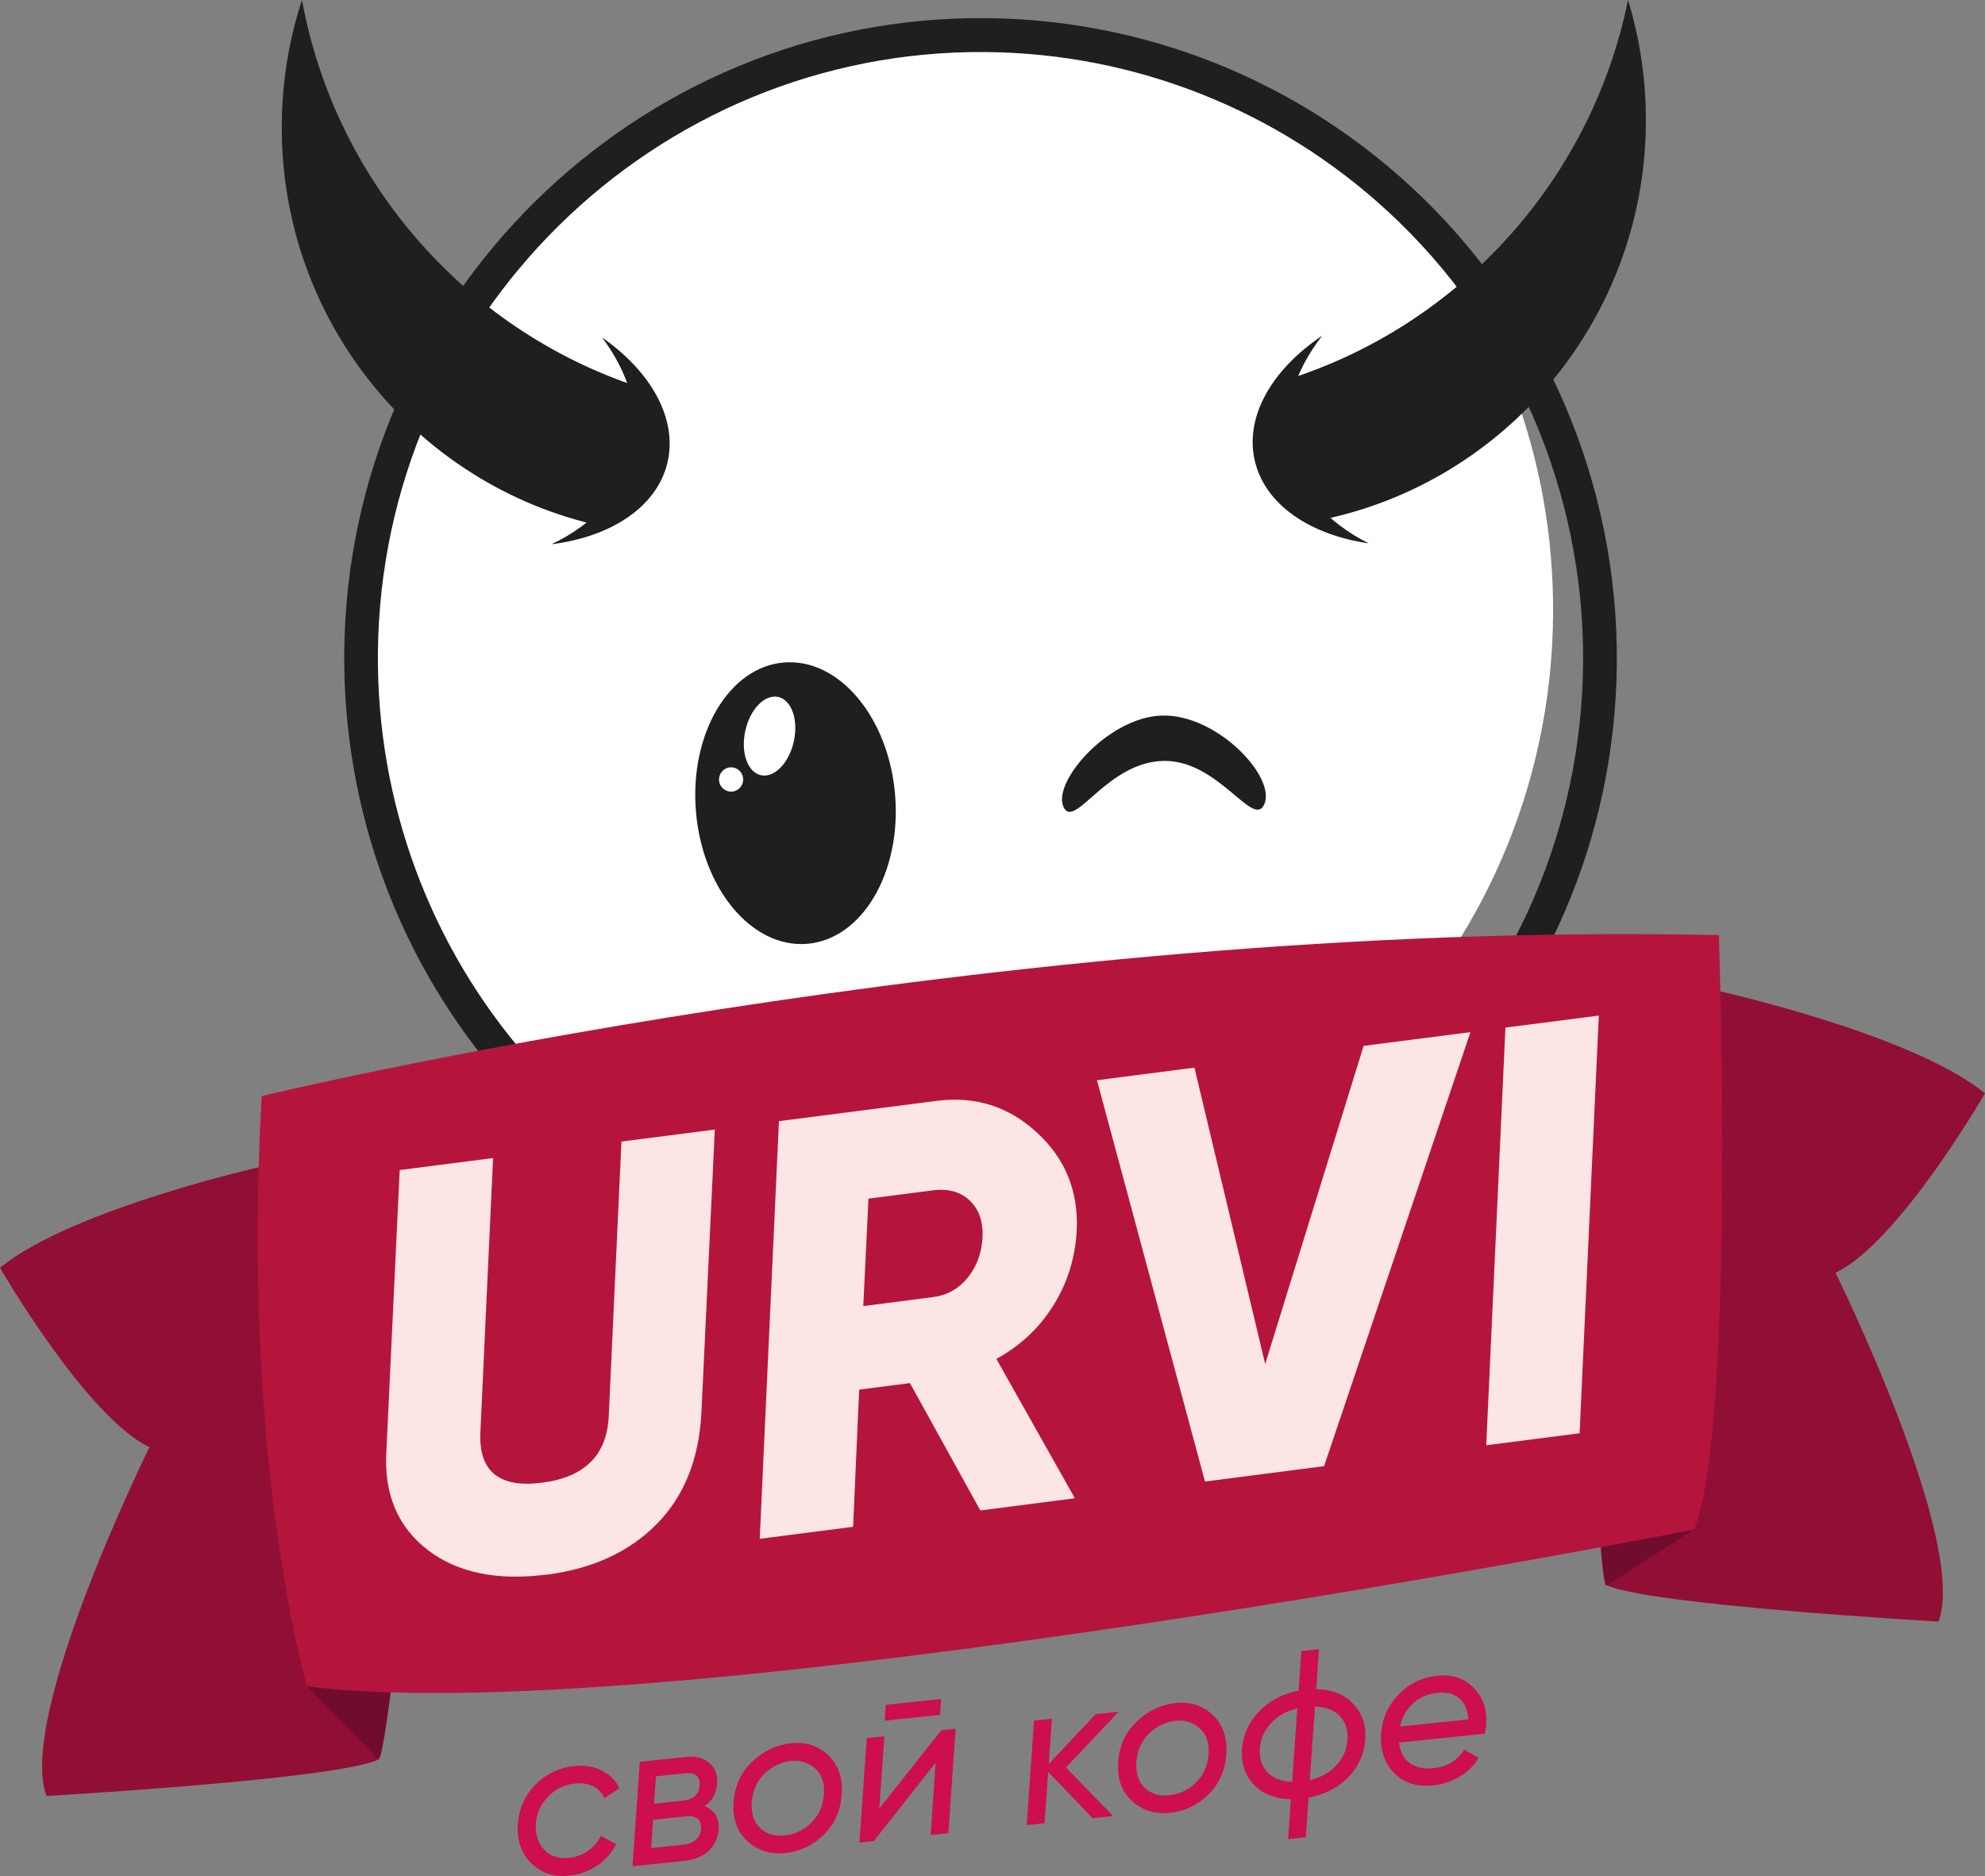
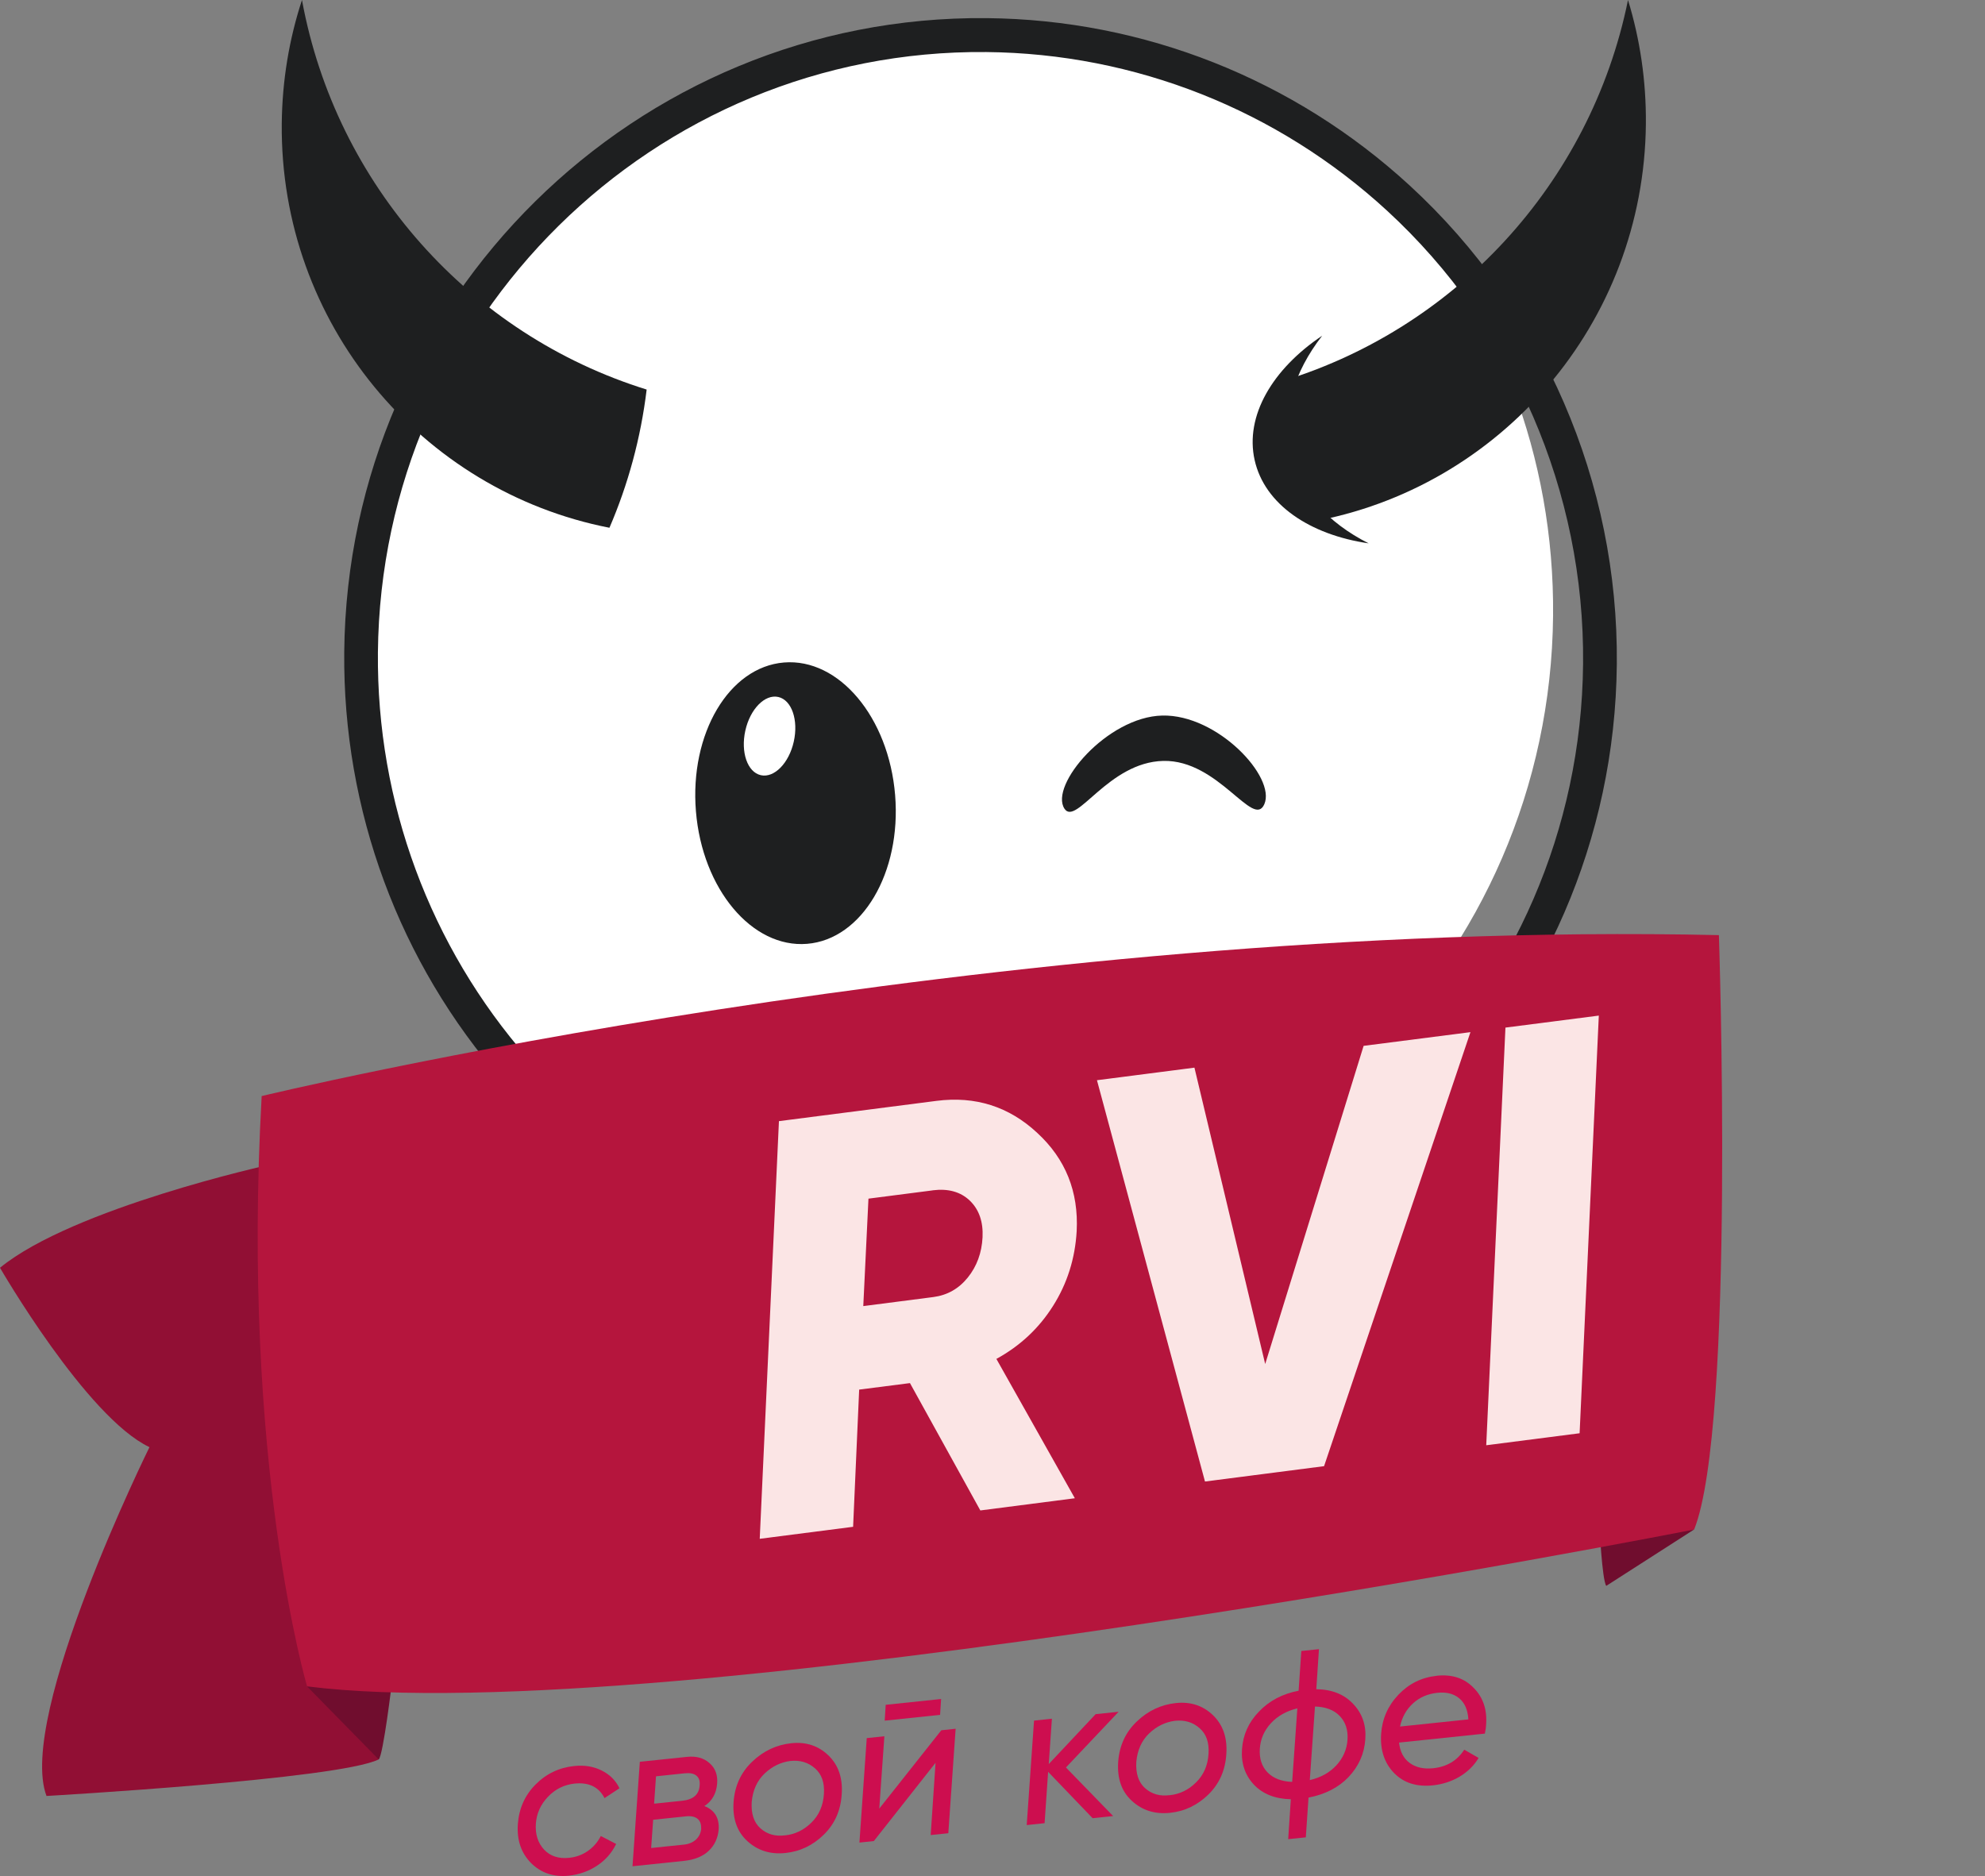
<svg xmlns="http://www.w3.org/2000/svg" id="_Слой_2" data-name="Слой 2" viewBox="0 0 314.21 296.99">
  <rect x="0" y="0" width="314.21" height="296.99" fill="#808080" stroke="none" />
  <defs>
    <style> .cls-1 { fill: #b5153d; } .cls-1, .cls-2, .cls-3, .cls-4, .cls-5, .cls-6, .cls-7 { stroke-width: 0px; } .cls-2 { fill: #910f34; } .cls-3 { fill: #fff; } .cls-4 { fill: #cd0e4f; } .cls-5 { fill: #700d2e; } .cls-6 { fill: #1e1f20; } .cls-7 { fill: #fbe5e5; } </style>
  </defs>
  <g id="_Слой_1-2" data-name="Слой 1">
    <g>
      <g>
        <path class="cls-3" d="m245.84,97.49c-.51,54.48-44.83,98.22-98.98,97.71-25.17-.24-48.04-9.99-65.25-25.83-15.42-17.61-24.69-40.79-24.45-66.11.51-54.47,44.82-98.21,98.98-97.71,25.17.24,48.04,9.99,65.25,25.83,15.42,17.61,24.69,40.79,24.45,66.1" />
        <path class="cls-6" d="m154.26,205.5c-28.55-.27-55.76-12.79-74.65-34.36-16.43-18.76-25.35-42.88-25.12-67.91C55.02,47.37,100.63,2.35,156.17,2.87c24.88.23,48.68,9.66,67.02,26.54h0c21.08,19.4,33.01,47,32.74,75.72-.52,55.87-46.13,100.89-101.67,100.37m1.85-197.26c-52.59-.49-95.79,42.14-96.29,95.05-.22,23.7,8.22,46.54,23.79,64.31,17.89,20.42,43.66,32.28,70.7,32.53,52.59.49,95.79-42.15,96.28-95.05.26-27.2-11.05-53.33-31.01-71.71-17.37-15.98-39.91-24.91-63.47-25.13" />
        <path class="cls-6" d="m141.69,125.86c1.01,12.3-5.23,22.85-13.94,23.56-8.71.71-16.58-8.68-17.59-20.98-1.01-12.3,5.23-22.85,13.94-23.56,8.71-.71,16.58,8.68,17.59,20.98" />
        <path class="cls-6" d="m200.13,127.32c-1.74,3.96-7.24-7.05-15.98-6.86-8.73.2-13.79,10.39-15.65,7.57-2.44-3.7,6.76-14.56,15.49-14.75,8.73-.2,18.03,9.75,16.14,14.04" />
-         <path class="cls-6" d="m87.34,86.16c9.36-1.19,16.59-5.86,18.29-12.84,1.7-6.97-2.56-14.48-10.32-19.89,4.36,5.83,6.23,12.32,4.72,18.51-1.51,6.18-6.15,11.07-12.7,14.21" />
        <path class="cls-6" d="m216.65,86.02c-9.34-1.36-16.48-6.17-18.05-13.18-1.57-7,2.83-14.43,10.69-19.69-4.47,5.75-6.46,12.2-5.07,18.42,1.39,6.21,5.94,11.18,12.43,14.45" />
        <path class="cls-6" d="m44.6,19.56c-.3,31.63,22.07,58.17,51.87,63.99,2.95-6.85,4.96-14.19,5.89-21.88C74.45,53,53.17,29.27,47.8,0c-2.02,6.16-3.13,12.73-3.2,19.56" />
        <path class="cls-6" d="m260.53,19.62c-.3,31.63-23.16,57.74-53.06,63-2.82-6.9-4.7-14.28-5.48-21.99,28.06-8.15,49.79-31.47,55.71-60.63,1.9,6.2,2.89,12.79,2.83,19.62" />
        <path class="cls-3" d="m125.65,117.4c-.76,3.42-3.1,5.8-5.22,5.32-2.12-.48-3.21-3.64-2.45-7.06s3.1-5.8,5.22-5.32c2.12.48,3.21,3.64,2.45,7.06" />
-         <path class="cls-3" d="m117.61,123.08c.18,1.05-.53,2.04-1.57,2.22-1.04.17-2.03-.53-2.2-1.58-.17-1.05.53-2.04,1.57-2.22,1.04-.17,2.03.53,2.2,1.58" />
      </g>
      <path class="cls-2" d="m42.6,184.4s-31.03,6.84-42.6,16.3c0,0,13.67,23.67,23.66,28.4,0,0-21.04,42.6-16.3,55.22,0,0,46.28-2.63,52.59-5.79,0,0,2.63-15.78-.53-21.56l-16.83-72.58Z" />
      <path class="cls-5" d="m59.95,278.54l-11.35-11.57,13.46-.79s-1.38,11.64-2.11,12.36" />
-       <path class="cls-2" d="m271.61,156.79s31.03,6.84,42.6,16.3c0,0-13.67,23.67-23.66,28.4,0,0,21.04,42.6,16.3,55.22,0,0-46.28-2.63-52.59-5.79,0,0-2.63-15.78.53-21.56l16.83-72.57Z" />
      <path class="cls-5" d="m254.26,251.06l13.91-8.93-15.01-.87s.43,8.92,1.1,9.8" />
      <path class="cls-1" d="m41.42,173.52s115.83-28.04,230.67-25.48c0,0,2.62,77.76-3.92,94.1,0,0-162.71,32.02-219.56,24.83,0,0-10.45-35.29-7.19-93.45" />
-       <path class="cls-7" d="m86.54,249.27c-7.82,1.01-14.09-.28-18.81-3.87-4.73-3.65-6.92-8.78-6.58-15.39l2.12-44.78,14.78-1.9-2.01,43.45c-.27,6.17,2.98,8.82,9.76,7.95,6.77-.87,10.29-4.39,10.56-10.56l2.01-43.45,14.78-1.9-2.12,44.78c-.37,7.37-2.72,13.26-7.07,17.67-4.35,4.41-10.15,7.08-17.42,8.02" />
      <path class="cls-7" d="m170.43,194.9c-.25,4.35-1.5,8.3-3.74,11.84-2.23,3.54-5.22,6.34-8.97,8.39l12.42,22.06-14.96,1.93-11.14-20.16-8.04,1.03-.96,21.72-14.78,1.9,3.04-66.12,24.94-3.21c6.16-.79,11.48.9,15.96,5.08,4.47,4.12,6.55,9.3,6.23,15.54m-22.8-6.45l-10.16,1.31-.82,17.01,11.08-1.43c2.22-.29,4.04-1.32,5.47-3.1,1.43-1.78,2.2-3.9,2.33-6.36.12-2.45-.55-4.39-2.01-5.8-1.47-1.41-3.43-1.95-5.89-1.64Z" />
      <polygon class="cls-7" points="209.59 232.11 190.74 234.54 173.64 171.01 189.07 169.02 200.27 215.94 215.85 165.57 232.76 163.4 209.59 232.11" />
      <polygon class="cls-7" points="235.26 228.8 238.3 162.68 253.08 160.78 250.04 226.9 235.26 228.8" />
      <path class="cls-4" d="m90.05,296.94c-2.4.25-4.4-.42-5.99-2-1.57-1.59-2.26-3.64-2.09-6.15.18-2.47,1.1-4.55,2.76-6.24,1.7-1.73,3.76-2.72,6.16-2.97,1.6-.17,3.04.06,4.33.7,1.28.63,2.23,1.57,2.84,2.82l-2.37,1.56c-.9-1.77-2.49-2.53-4.74-2.3-1.65.18-3.05.87-4.21,2.09-1.17,1.22-1.8,2.64-1.92,4.27-.11,1.68.33,3.04,1.31,4.1.99,1.04,2.31,1.47,3.98,1.29,1.08-.11,2.06-.47,2.94-1.08.88-.61,1.56-1.4,2.05-2.37l2.43,1.26c-.68,1.41-1.68,2.55-3.01,3.43-1.32.88-2.81,1.41-4.48,1.59" />
      <path class="cls-4" d="m113.52,282.33c-.12,1.59-.79,2.79-2.02,3.59,1.62.64,2.38,1.88,2.26,3.71-.12,1.37-.65,2.5-1.58,3.38-.94.89-2.25,1.42-3.94,1.59l-8.12.85,1.16-16.54,7.47-.78c1.47-.15,2.67.18,3.58,1.01.89.78,1.29,1.85,1.19,3.19m-2.54,7.13c.03-.68-.15-1.19-.57-1.53-.42-.34-1.04-.47-1.86-.38l-5.16.54-.32,4.47,5.2-.54c.78-.08,1.41-.35,1.91-.81.49-.46.76-1.04.82-1.75Zm-2.56-8.73l-4.58.48-.3,4.33,4.45-.46c1.78-.19,2.7-1.02,2.76-2.49.06-.66-.11-1.16-.52-1.49-.41-.33-1.01-.45-1.81-.37Z" />
      <path class="cls-4" d="m124.33,293.35c-2.39.25-4.4-.38-6.05-1.9-1.62-1.49-2.34-3.55-2.16-6.18.19-2.56,1.17-4.69,2.95-6.38,1.77-1.7,3.84-2.67,6.2-2.92,2.32-.24,4.27.4,5.85,1.92,1.58,1.52,2.29,3.56,2.12,6.12-.15,2.58-1.09,4.72-2.84,6.44-1.73,1.69-3.75,2.66-6.07,2.9m-.06-2.79c1.58-.16,2.97-.84,4.16-2.01,1.21-1.18,1.87-2.69,1.99-4.54.12-1.79-.35-3.14-1.41-4.06-1.06-.94-2.36-1.33-3.9-1.17-1.54.2-2.9.87-4.09,2-1.18,1.13-1.85,2.62-2.03,4.48-.11,1.87.35,3.27,1.39,4.19,1.06.94,2.36,1.31,3.89,1.1Z" />
      <path class="cls-4" d="m139.19,286.31l9.81-12.39,2.27-.24-1.16,16.54-2.79.29.77-11.44-9.77,12.39-2.28.24,1.16-16.54,2.79-.29-.81,11.45Zm9.62-14.83l-8.77.92.16-2.51,8.77-.92-.16,2.51Z" />
      <polygon class="cls-4" points="173.43 271.37 177.07 270.99 168.73 279.81 176.2 287.5 172.95 287.84 165.91 280.5 165.35 288.63 162.52 288.93 163.68 272.39 166.51 272.09 166.01 279.27 173.43 271.37" />
      <path class="cls-4" d="m185.21,286.99c-2.39.25-4.4-.38-6.05-1.9-1.63-1.49-2.34-3.55-2.16-6.18.19-2.56,1.17-4.69,2.95-6.38,1.77-1.7,3.84-2.67,6.2-2.92,2.32-.24,4.27.4,5.85,1.92,1.58,1.52,2.29,3.56,2.12,6.12-.15,2.58-1.09,4.72-2.84,6.44-1.73,1.69-3.75,2.66-6.07,2.9m-.06-2.79c1.58-.16,2.97-.83,4.16-2.01,1.21-1.18,1.88-2.69,1.99-4.54.12-1.79-.35-3.14-1.41-4.06-1.06-.94-2.36-1.33-3.9-1.17-1.54.2-2.9.87-4.09,2-1.18,1.13-1.85,2.62-2.03,4.48-.11,1.87.35,3.27,1.39,4.19,1.06.94,2.36,1.31,3.89,1.1Z" />
      <path class="cls-4" d="m208.78,261.1l-.42,6.32c2.46.03,4.4.8,5.82,2.31,1.45,1.51,2.1,3.38,1.94,5.61-.16,2.3-1.05,4.29-2.66,5.99-1.58,1.65-3.69,2.74-6.33,3.25l-.43,6.29-2.79.29.42-6.32c-2.46-.05-4.4-.81-5.82-2.28-1.43-1.52-2.07-3.4-1.91-5.65.16-2.27,1.04-4.25,2.67-5.93,1.64-1.73,3.73-2.83,6.29-3.32l.43-6.29,2.79-.29Zm-4.24,21l.82-11.65c-1.73.42-3.13,1.21-4.19,2.36-1.06,1.15-1.65,2.5-1.75,4.04-.1,1.54.31,2.79,1.21,3.73.91.94,2.21,1.45,3.9,1.51Zm3.61-11.94l-.82,11.65c1.73-.4,3.13-1.18,4.21-2.34,1.07-1.17,1.66-2.52,1.76-4.06.1-1.54-.31-2.79-1.23-3.75-.92-.96-2.23-1.45-3.92-1.5Z" />
      <path class="cls-4" d="m227.41,265.29c2.45-.26,4.41.39,5.89,1.95,1.49,1.51,2.14,3.48,1.93,5.91,0,.26-.06.69-.19,1.3l-13.58,1.42c.15,1.43.71,2.51,1.68,3.22.97.72,2.22,1,3.73.84,2.16-.23,3.8-1.21,4.91-2.94l2.27,1.31c-.71,1.19-1.7,2.17-2.97,2.94-1.28.77-2.7,1.23-4.26,1.4-2.56.27-4.61-.38-6.15-1.95-1.52-1.57-2.21-3.62-2.05-6.16.16-2.41,1.07-4.48,2.73-6.23,1.66-1.75,3.68-2.75,6.06-3m-5.8,8.03l10.82-1.13c-.09-1.52-.58-2.64-1.47-3.36-.88-.72-2.03-1-3.44-.85-1.52.16-2.8.71-3.85,1.67-1.05.95-1.74,2.18-2.06,3.68Z" />
    </g>
  </g>
</svg>